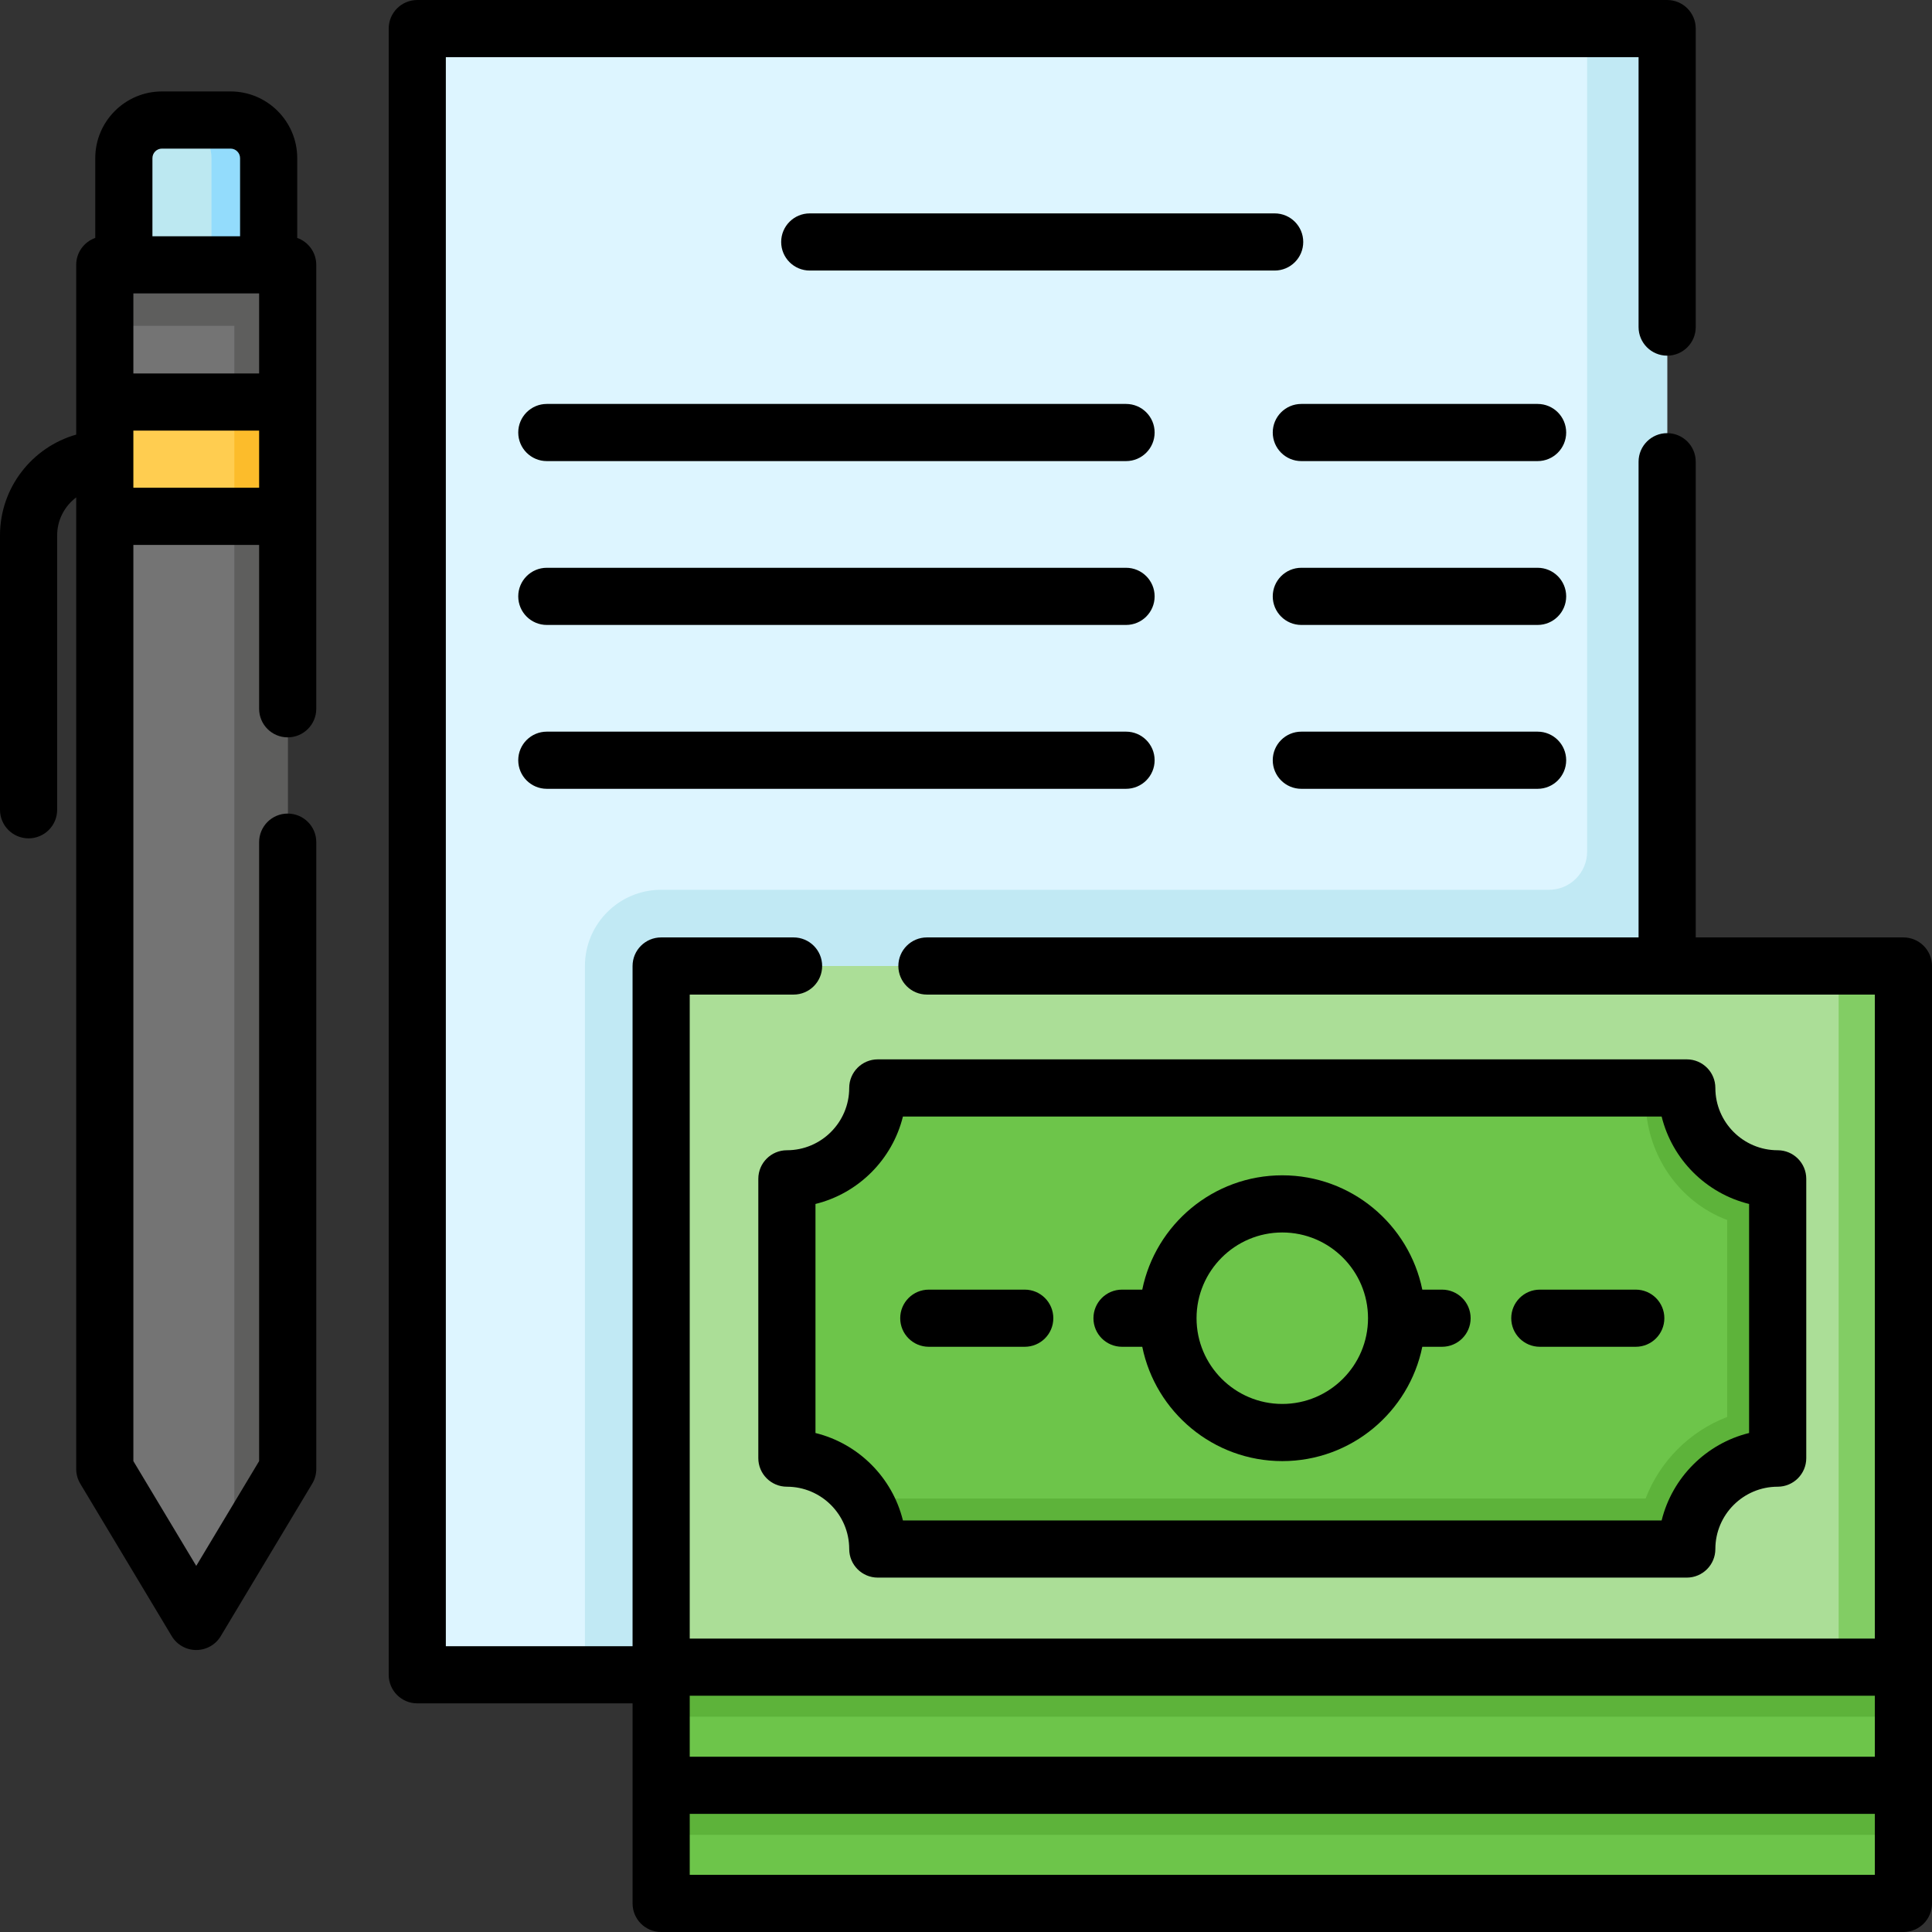
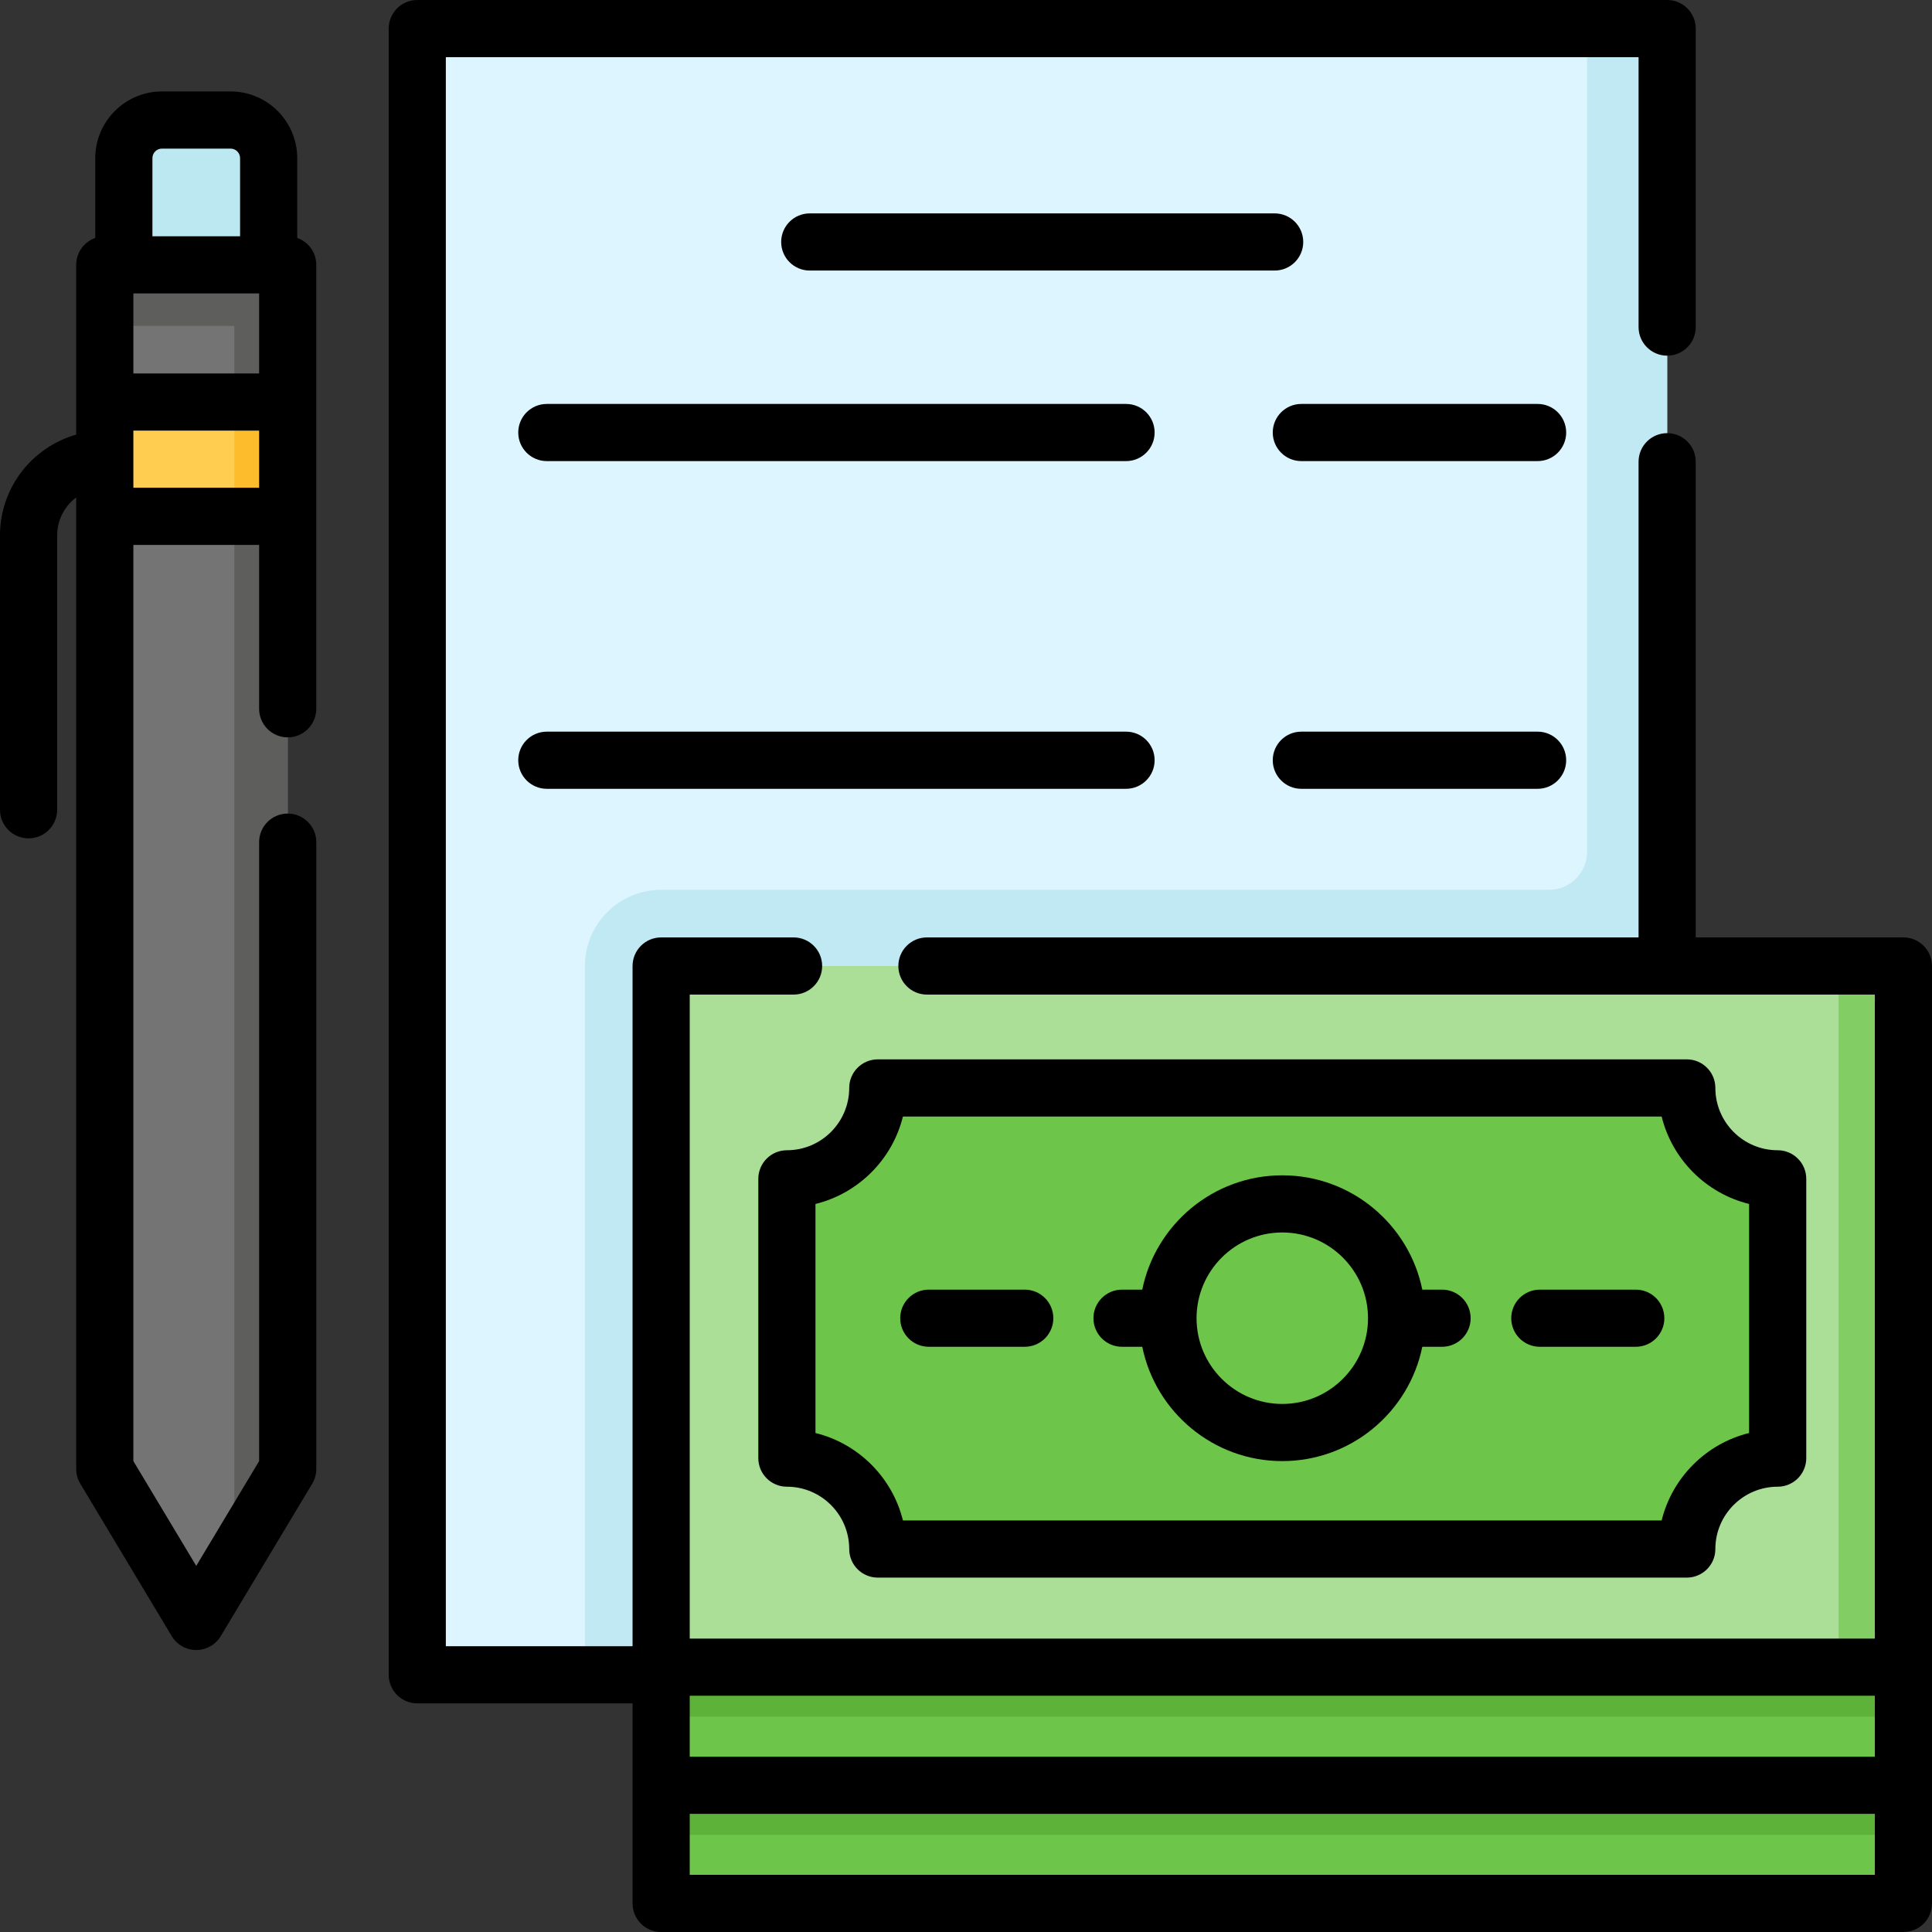
<svg xmlns="http://www.w3.org/2000/svg" height="512pt" viewBox="0 0 512 512" width="512pt">
  <rect x="0" y="0" width="512" height="512" fill="#333333" stroke="none" />
  <path d="m110.578 7.574h331.234v436.262h-331.234zm0 0" fill="#ddf5ff" />
  <path d="m420.605 7.574v218.129c0 5.578-4.52 10.102-10.098 10.102h-235.297c-11.156 0-20.195 9.043-20.195 20.195v187.836h286.801v-436.262zm0 0" fill="#c1e9f4" />
  <path d="m175.211 256v185.812h329.215v-185.812zm0 0" fill="#abde97" />
  <path d="m487.258 256v185.812h17.168v-185.812zm0 0" fill="#82cd64" />
  <path d="m339.816 410.508h-107.191c0-13.301-10.785-24.086-24.09-24.086v-74.016c13.305 0 24.09-10.789 24.09-24.09h214.387c0 13.301 10.785 24.09 24.09 24.09v74.016c-13.305 0-24.09 10.785-24.09 24.086zm0 0" fill="#6dc54a" />
-   <path d="m447.012 288.316h-10.914v3.078c0 13.582 7.891 26.113 20.391 31.426.406.172.816.34 1.23.496v52.191c-9.914 3.801-17.816 11.703-21.621 21.617h-207.531c2.562 3.828 4.059 8.43 4.059 13.383h214.387c0-13.305 10.785-24.086 24.09-24.086v-74.016c-13.305-.004-24.09-10.789-24.09-24.09zm0 0" fill="#5db33a" />
  <path d="m175.211 441.812h329.215v31.309h-329.215zm0 0" fill="#6dc54a" />
  <path d="m175.211 441.816h329.215v13.125h-329.215zm0 0" fill="#5db33a" />
  <path d="m175.211 473.121h329.215v31.305h-329.215zm0 0" fill="#6dc54a" />
  <path d="m175.211 473.121h329.215v13.125h-329.215zm0 0" fill="#5db33a" />
  <path d="m71.195 41.91v28.273h-38.375v-28.273c0-5.578 4.52-10.102 10.098-10.102h18.18c5.578.004 10.098 4.523 10.098 10.102zm0 0" fill="#bce8f1" />
-   <path d="m56.047 41.91v28.273h15.148v-28.273c0-5.578-4.52-10.102-10.098-10.102h-15.148c5.578.004 10.098 4.523 10.098 10.102zm0 0" fill="#93dcfc" />
  <path d="m76.242 70.188v319.113l-24.234 40.395-24.238-40.395v-319.113zm0 0" fill="#747474" />
  <path d="m27.77 86.344h34.336v326.52l14.137-23.562v-319.113h-48.473zm0 0" fill="#5e5e5d" />
  <path d="m27.77 106.539h48.473v30.297h-48.473zm0 0" fill="#ffcd50" />
  <path d="m62.105 106.539h14.137v30.297h-14.137zm0 0" fill="#fcbc2b" />
  <path d="m345.371 64.125c0-4.184-3.391-7.574-7.574-7.574h-123.203c-4.184 0-7.574 3.391-7.574 7.574s3.391 7.574 7.574 7.574h123.203c4.184 0 7.574-3.391 7.574-7.574zm0 0" />
  <path d="m298.414 107.047h-153.5c-4.184 0-7.574 3.391-7.574 7.574s3.391 7.574 7.574 7.574h153.5c4.184 0 7.574-3.391 7.574-7.574s-3.391-7.574-7.574-7.574zm0 0" />
  <path d="m407.48 107.047h-62.613c-4.184 0-7.574 3.391-7.574 7.574s3.391 7.574 7.574 7.574h62.613c4.18 0 7.574-3.391 7.574-7.574s-3.395-7.574-7.574-7.574zm0 0" />
-   <path d="m298.414 150.469h-153.5c-4.184 0-7.574 3.391-7.574 7.574 0 4.184 3.391 7.574 7.574 7.574h153.5c4.184 0 7.574-3.391 7.574-7.574 0-4.184-3.391-7.574-7.574-7.574zm0 0" />
-   <path d="m407.48 150.469h-62.613c-4.184 0-7.574 3.391-7.574 7.574 0 4.184 3.391 7.574 7.574 7.574h62.613c4.18 0 7.574-3.391 7.574-7.574 0-4.184-3.395-7.574-7.574-7.574zm0 0" />
  <path d="m305.988 201.469c0-4.184-3.391-7.574-7.574-7.574h-153.5c-4.184 0-7.574 3.391-7.574 7.574s3.391 7.574 7.574 7.574h153.5c4.184-.004 7.574-3.391 7.574-7.574zm0 0" />
  <path d="m407.48 193.895h-62.613c-4.184 0-7.574 3.391-7.574 7.574s3.391 7.574 7.574 7.574h62.613c4.18 0 7.574-3.391 7.574-7.574s-3.395-7.574-7.574-7.574zm0 0" />
  <path d="m208.535 304.828c-4.184 0-7.574 3.395-7.574 7.574v74.02c0 4.18 3.391 7.57 7.574 7.57 9.109 0 16.516 7.41 16.516 16.516 0 4.184 3.391 7.574 7.574 7.574h214.387c4.184 0 7.574-3.391 7.574-7.574 0-9.105 7.406-16.516 16.516-16.516 4.18 0 7.574-3.391 7.574-7.57v-74.02c0-4.18-3.395-7.574-7.574-7.574-9.109 0-16.516-7.406-16.516-16.512 0-4.184-3.391-7.574-7.574-7.574h-214.387c-4.184 0-7.574 3.391-7.574 7.574 0 9.105-7.406 16.512-16.516 16.512zm30.75-8.938h201.066c2.805 11.383 11.789 20.367 23.176 23.172v60.699c-11.387 2.805-20.371 11.789-23.176 23.172h-201.066c-2.805-11.383-11.789-20.367-23.176-23.172v-60.699c11.387-2.805 20.371-11.789 23.176-23.172zm0 0" />
  <path d="m504.426 248.426h-55.039v-126.062c0-4.184-3.391-7.574-7.574-7.574-4.18 0-7.574 3.391-7.574 7.574v126.062h-188.59c-4.184 0-7.574 3.391-7.574 7.574s3.391 7.574 7.574 7.574h251.203v170.664h-314.066v-170.664h27.52c4.184 0 7.574-3.391 7.574-7.574s-3.391-7.574-7.574-7.574h-35.094c-4.184 0-7.574 3.391-7.574 7.574v180.262h-49.484v-421.113h316.086v71.531c0 4.184 3.395 7.574 7.574 7.574 4.184 0 7.574-3.391 7.574-7.574v-79.105c0-4.184-3.391-7.574-7.574-7.574h-331.234c-4.18 0-7.57 3.391-7.57 7.574v436.262c0 4.18 3.391 7.57 7.57 7.57h57.059v53.02c0 4.184 3.391 7.574 7.574 7.574h329.215c4.184 0 7.574-3.391 7.574-7.574v-248.426c0-4.184-3.391-7.574-7.574-7.574zm-7.574 200.961v16.16h-314.066v-16.16zm0 47.465h-314.066v-16.156h314.066zm0 0" />
  <path d="m408.07 356.91h25.426c4.184 0 7.574-3.391 7.574-7.57 0-4.184-3.391-7.574-7.574-7.574h-25.426c-4.184 0-7.574 3.391-7.574 7.574s3.391 7.57 7.574 7.57zm0 0" />
  <path d="m297.348 356.91h5.363c3.52 17.266 18.82 30.297 37.109 30.297 18.289 0 33.586-13.031 37.105-30.297h5.234c4.184 0 7.574-3.391 7.574-7.57 0-4.184-3.391-7.574-7.574-7.574h-5.234c-3.52-17.266-18.816-30.297-37.105-30.297-18.289 0-33.59 13.031-37.109 30.297h-5.363c-4.184 0-7.574 3.391-7.574 7.574s3.391 7.57 7.574 7.57zm42.469-30.293c12.531 0 22.723 10.191 22.723 22.723 0 12.527-10.191 22.719-22.723 22.719-12.527 0-22.719-10.191-22.719-22.719 0-12.531 10.191-22.723 22.719-22.723zm0 0" />
  <path d="m246.141 356.91h25.426c4.184 0 7.574-3.391 7.574-7.57 0-4.184-3.391-7.574-7.574-7.574h-25.426c-4.184 0-7.574 3.391-7.574 7.574s3.391 7.57 7.574 7.57zm0 0" />
  <path d="m78.77 63.051v-21.141c0-9.746-7.93-17.676-17.672-17.676h-18.18c-9.742 0-17.672 7.93-17.672 17.676v21.141c-2.941 1.043-5.051 3.836-5.051 7.133v44.988c-11.641 3.309-20.195 14.027-20.195 26.715v72.711c0 4.18 3.391 7.574 7.574 7.574 4.184 0 7.574-3.395 7.574-7.574v-72.711c0-4.117 1.988-7.77 5.047-10.074v257.488c0 1.375.375 2.723 1.082 3.898l24.234 40.395c1.371 2.281 3.836 3.676 6.496 3.676 2.66 0 5.125-1.395 6.496-3.676l24.234-40.395c.707-1.18 1.082-2.523 1.082-3.898v-166.121c0-4.184-3.391-7.574-7.574-7.574s-7.574 3.391-7.574 7.574v164.023l-16.664 27.773-16.664-27.773v-242.793h33.328v43.426c0 4.18 3.391 7.57 7.57 7.57 4.184 0 7.574-3.391 7.574-7.57v-117.648c0-3.297-2.105-6.094-5.047-7.137zm-43.426 14.711h33.328v21.207h-33.328zm5.051-35.852c0-1.395 1.133-2.527 2.523-2.527h18.18c1.391 0 2.523 1.133 2.523 2.527v20.699h-23.227zm-5.051 87.352v-15.148h33.328v15.148zm0 0" />
</svg>